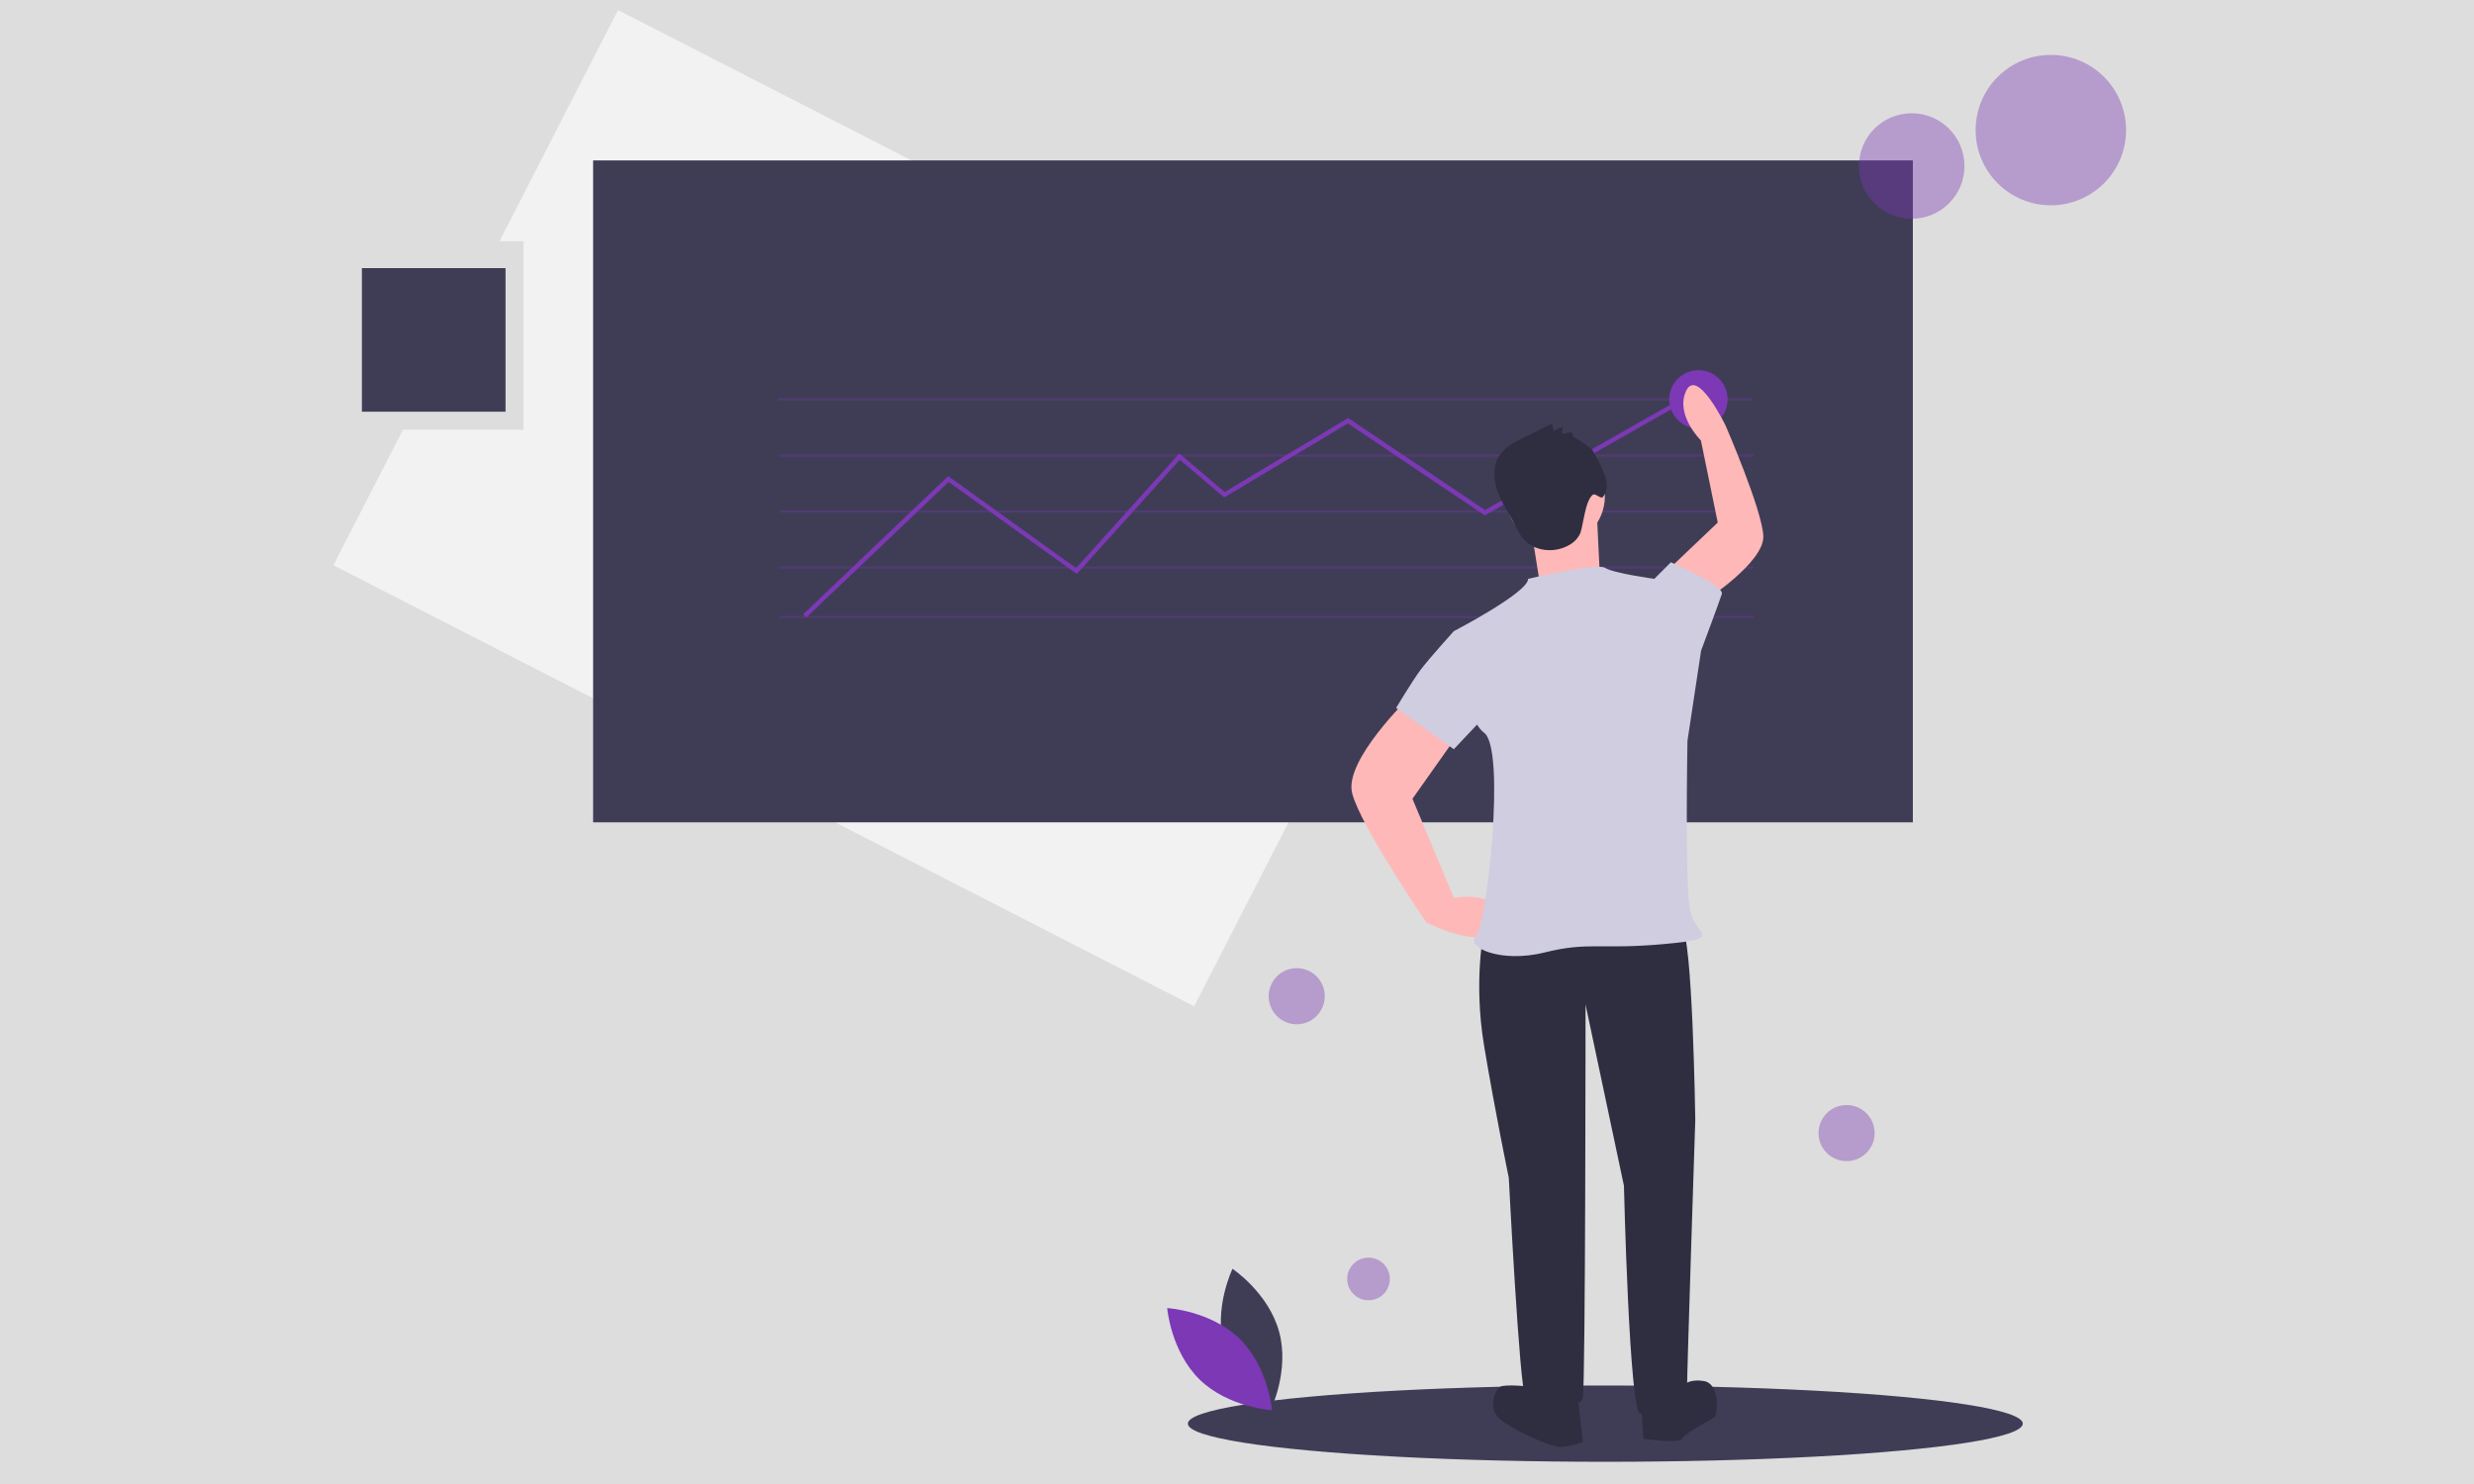
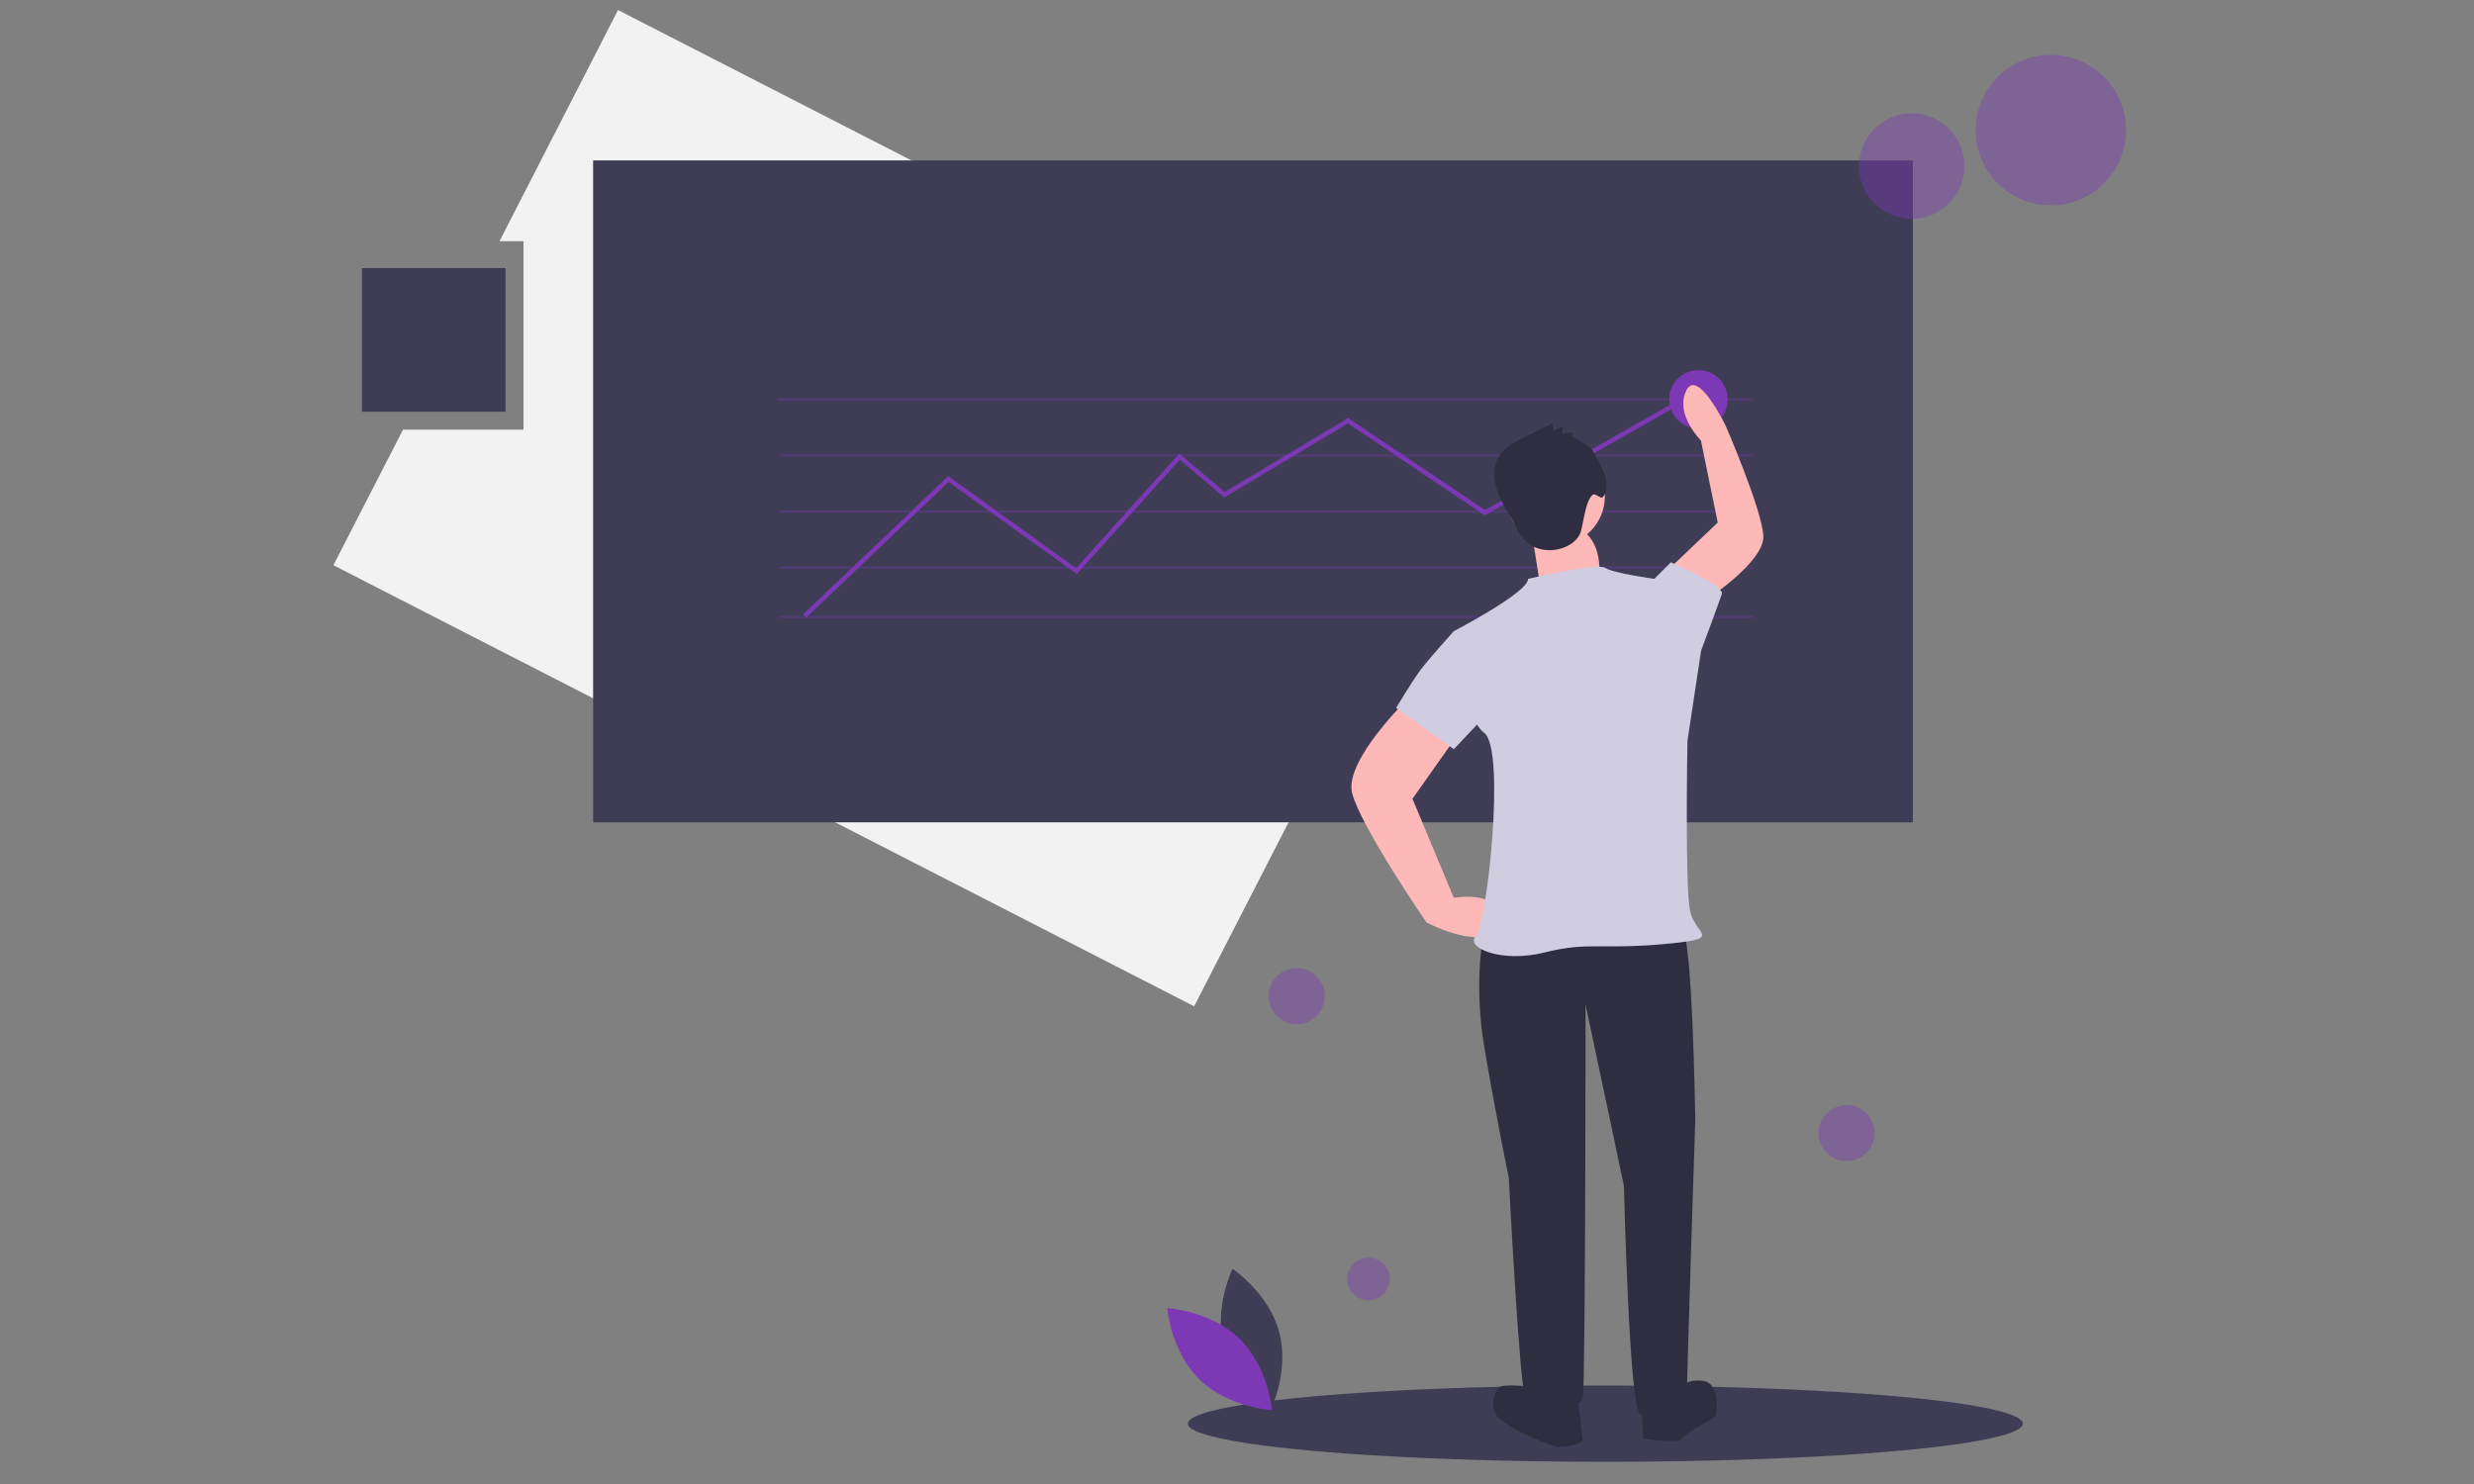
<svg xmlns="http://www.w3.org/2000/svg" version="1.1" id="Layer_1" x="0px" y="0px" viewBox="0 0 500 300" style="enable-background:new 0 0 500 300;" xml:space="preserve">
  <rect x="0" y="0" width="500" height="300" fill="#808080" stroke="none" />
  <style type="text/css">
	.st0{fill:#DDDDDD;stroke:#000000;stroke-miterlimit:10;}
	.st1{fill:#F2F2F2;}
	.st2{fill:#3F3D56;}
	.st3{opacity:0.3;fill:#7C38B5;enable-background:new    ;}
	.st4{fill:#7C38B5;}
	.st5{opacity:0.4;fill:#7C38B5;enable-background:new    ;}
	.st6{fill:#2F2E41;}
	.st7{fill:#FFB8B8;}
	.st8{fill:#D0CDE1;}
</style>
  <g id="bca70d0a-57dd-451b-a82c-bb6927f27458">
-     <rect x="-3" y="-3" class="st0" width="509" height="306" />
    <polygon class="st1" points="124.9,2.03 100.95,48.76 105.8,48.76 105.8,86.86 81.45,86.86 67.38,114.26 241.34,203.43    298.9,91.21  " />
    <rect x="119.87" y="32.43" class="st2" width="266.72" height="133.81" />
    <rect x="157.29" y="80.51" class="st3" width="196.86" height="0.45" />
    <rect x="157.51" y="91.85" class="st3" width="196.86" height="0.45" />
    <rect x="157.51" y="114.53" class="st3" width="196.86" height="0.45" />
    <rect x="157.51" y="124.51" class="st3" width="196.86" height="0.45" />
    <rect x="157.51" y="103.19" class="st3" width="196.86" height="0.45" />
    <ellipse class="st2" cx="324.44" cy="287.8" rx="84.37" ry="7.71" />
    <polygon class="st4" points="162.96,124.83 162.32,124.19 191.63,96.25 217.48,114.85 238.35,91.67 247.51,99.47 272.46,84.5    300.13,103.1 343.54,78.42 343.99,79.19 300.08,104.19 272.41,85.59 247.42,100.56 238.44,92.94 217.62,116.03 191.72,97.43  " />
    <path class="st2" d="M247.37,272.29c2.13,7.89,9.43,12.75,9.43,12.75s3.86-7.89,1.72-15.79c-2.13-7.89-9.43-12.75-9.43-12.75   S245.24,264.44,247.37,272.29z" />
    <path class="st4" d="M250.5,270.61c5.85,5.72,6.58,14.47,6.58,14.47s-8.75-0.5-14.61-6.17c-5.85-5.72-6.58-14.47-6.58-14.47   S244.65,264.94,250.5,270.61z" />
    <circle class="st5" cx="414.48" cy="26.3" r="15.2" />
    <circle class="st5" cx="386.36" cy="33.56" r="10.66" />
    <circle class="st5" cx="373.2" cy="229.06" r="5.67" />
    <circle class="st5" cx="276.58" cy="258.55" r="4.31" />
    <circle class="st5" cx="262.07" cy="201.39" r="5.67" />
    <circle class="st4" cx="343.26" cy="80.73" r="5.9" />
    <path class="st6" d="M304.93,187.56l-4.99,0.54c0,0-2.22,9.98,0,23.32c2.22,13.34,4.99,26.67,4.99,26.67s2.22,43.32,3.31,43.86   c1.09,0.54,11.11,3.9,11.66,0.54c0.54-3.31,0.54-79.43,0.54-79.43l7.76,36.65c0,0,1.09,46.09,3.31,46.09   c2.22,0,9.43-0.54,9.43-4.45c0-3.9,1.68-54.98,1.68-54.98s-0.54-37.79-2.77-38.87C337.64,186.42,304.93,187.56,304.93,187.56z" />
    <path class="st6" d="M309.38,280.32c0,0-4.99-0.54-6.12,0c-1.13,0.54-2.77,4.45,0,6.67s9.98,5.53,12.2,5.53   c1.54-0.09,3.04-0.45,4.45-1.09l-1.09-9.43L309.38,280.32z" />
    <path class="st6" d="M331.61,283.09l0.54,7.76c0,0,7.21,1.09,7.76,0c0.54-1.09,6.12-3.9,6.67-4.45c0.54-0.54,1.09-6.67-2.22-7.21   c-3.31-0.54-4.45,1.09-4.45,1.09L331.61,283.09z" />
    <path class="st7" d="M284.93,140.88c0,0-13.34,12.79-11.66,19.46c1.68,6.67,15.01,26.13,15.01,26.13s12.79,6.67,14.42,0   c1.63-6.67-8.89-4.99-8.89-4.99l-8.35-20l9.43-13.34L284.93,140.88z" />
    <path class="st7" d="M344.49,121.47c0,0,12.16-7.8,11.88-13.15c-0.27-5.35-7.62-22.27-7.62-22.27s-5.72-11.88-7.98-7.03   c-2.27,4.85,2.99,10.02,2.99,10.02l3.4,16.6l-9.25,8.8L344.49,121.47z" />
    <circle class="st7" cx="314.37" cy="100.33" r="9.98" />
-     <path class="st7" d="M309.38,106.45l1.68,10.57l12.2-2.22c0,0-0.54-10.57-0.54-11.66C322.72,102.05,309.38,106.45,309.38,106.45z" />
+     <path class="st7" d="M309.38,106.45l1.68,10.57l12.2-2.22C322.72,102.05,309.38,106.45,309.38,106.45z" />
    <path class="st8" d="M308.84,117.02c0,0,13.88-3.31,15.56-2.22c1.68,1.09,9.98,2.22,9.98,2.22l9.43,14.42l-2.77,18.33   c0,0-0.54,29.44,0.54,34.43s7.21,5.53-5.53,6.67c-12.75,1.13-15.01-0.54-23.9,1.68s-16.1-1.09-13.88-3.31   c2.22-2.22,6.12-37.79,1.68-41.1c-4.45-3.31-6.12-20.55-6.12-20.55S308.84,119.79,308.84,117.02z" />
    <path class="st8" d="M332.7,118.66l1.68-1.68l3.31-3.31c0,0,10.84,4.72,10.3,6.4c-0.54,1.68-4.17,11.39-4.17,11.39l-4.99,1.68   L332.7,118.66z" />
    <path class="st8" d="M300.49,128.68l-6.67-1.09c0,0-4.99,5.53-6.67,7.76c-1.68,2.22-4.99,7.76-4.99,7.76l11.66,8.35l8.89-9.43   L300.49,128.68z" />
    <path class="st6" d="M317.86,88.22l-0.09-0.82c-0.68,0-1.36,0.09-2,0.32c-0.05-0.5-0.05-0.95,0.14-1.45   c-0.64,0.18-1.27,0.45-1.86,0.82l-0.41-1.45l-5.53,2.72c-2,1-4.08,2.04-5.22,3.99c-1.27,2.13-1.04,4.85-0.18,7.17   c0.86,2.31,2.31,4.35,3.45,6.58c0.45,0.95,0.95,1.86,1.59,2.68c2.09,2.63,6.17,3.13,9.12,1.54c1.13-0.54,2.04-1.45,2.54-2.59   c0.23-0.73,0.36-1.41,0.5-2.18c0.36-1.5,0.77-4.58,2-5.53c0.54-0.41,1.59,0.95,2.04,0.45c1.13-1.32,0.91-3.36,0.18-4.94   c-0.68-1.59-1.45-3.13-2.36-4.63C321.36,90.35,317.86,88.13,317.86,88.22z" />
    <rect x="73.14" y="54.2" class="st2" width="29.03" height="29.03" />
  </g>
</svg>